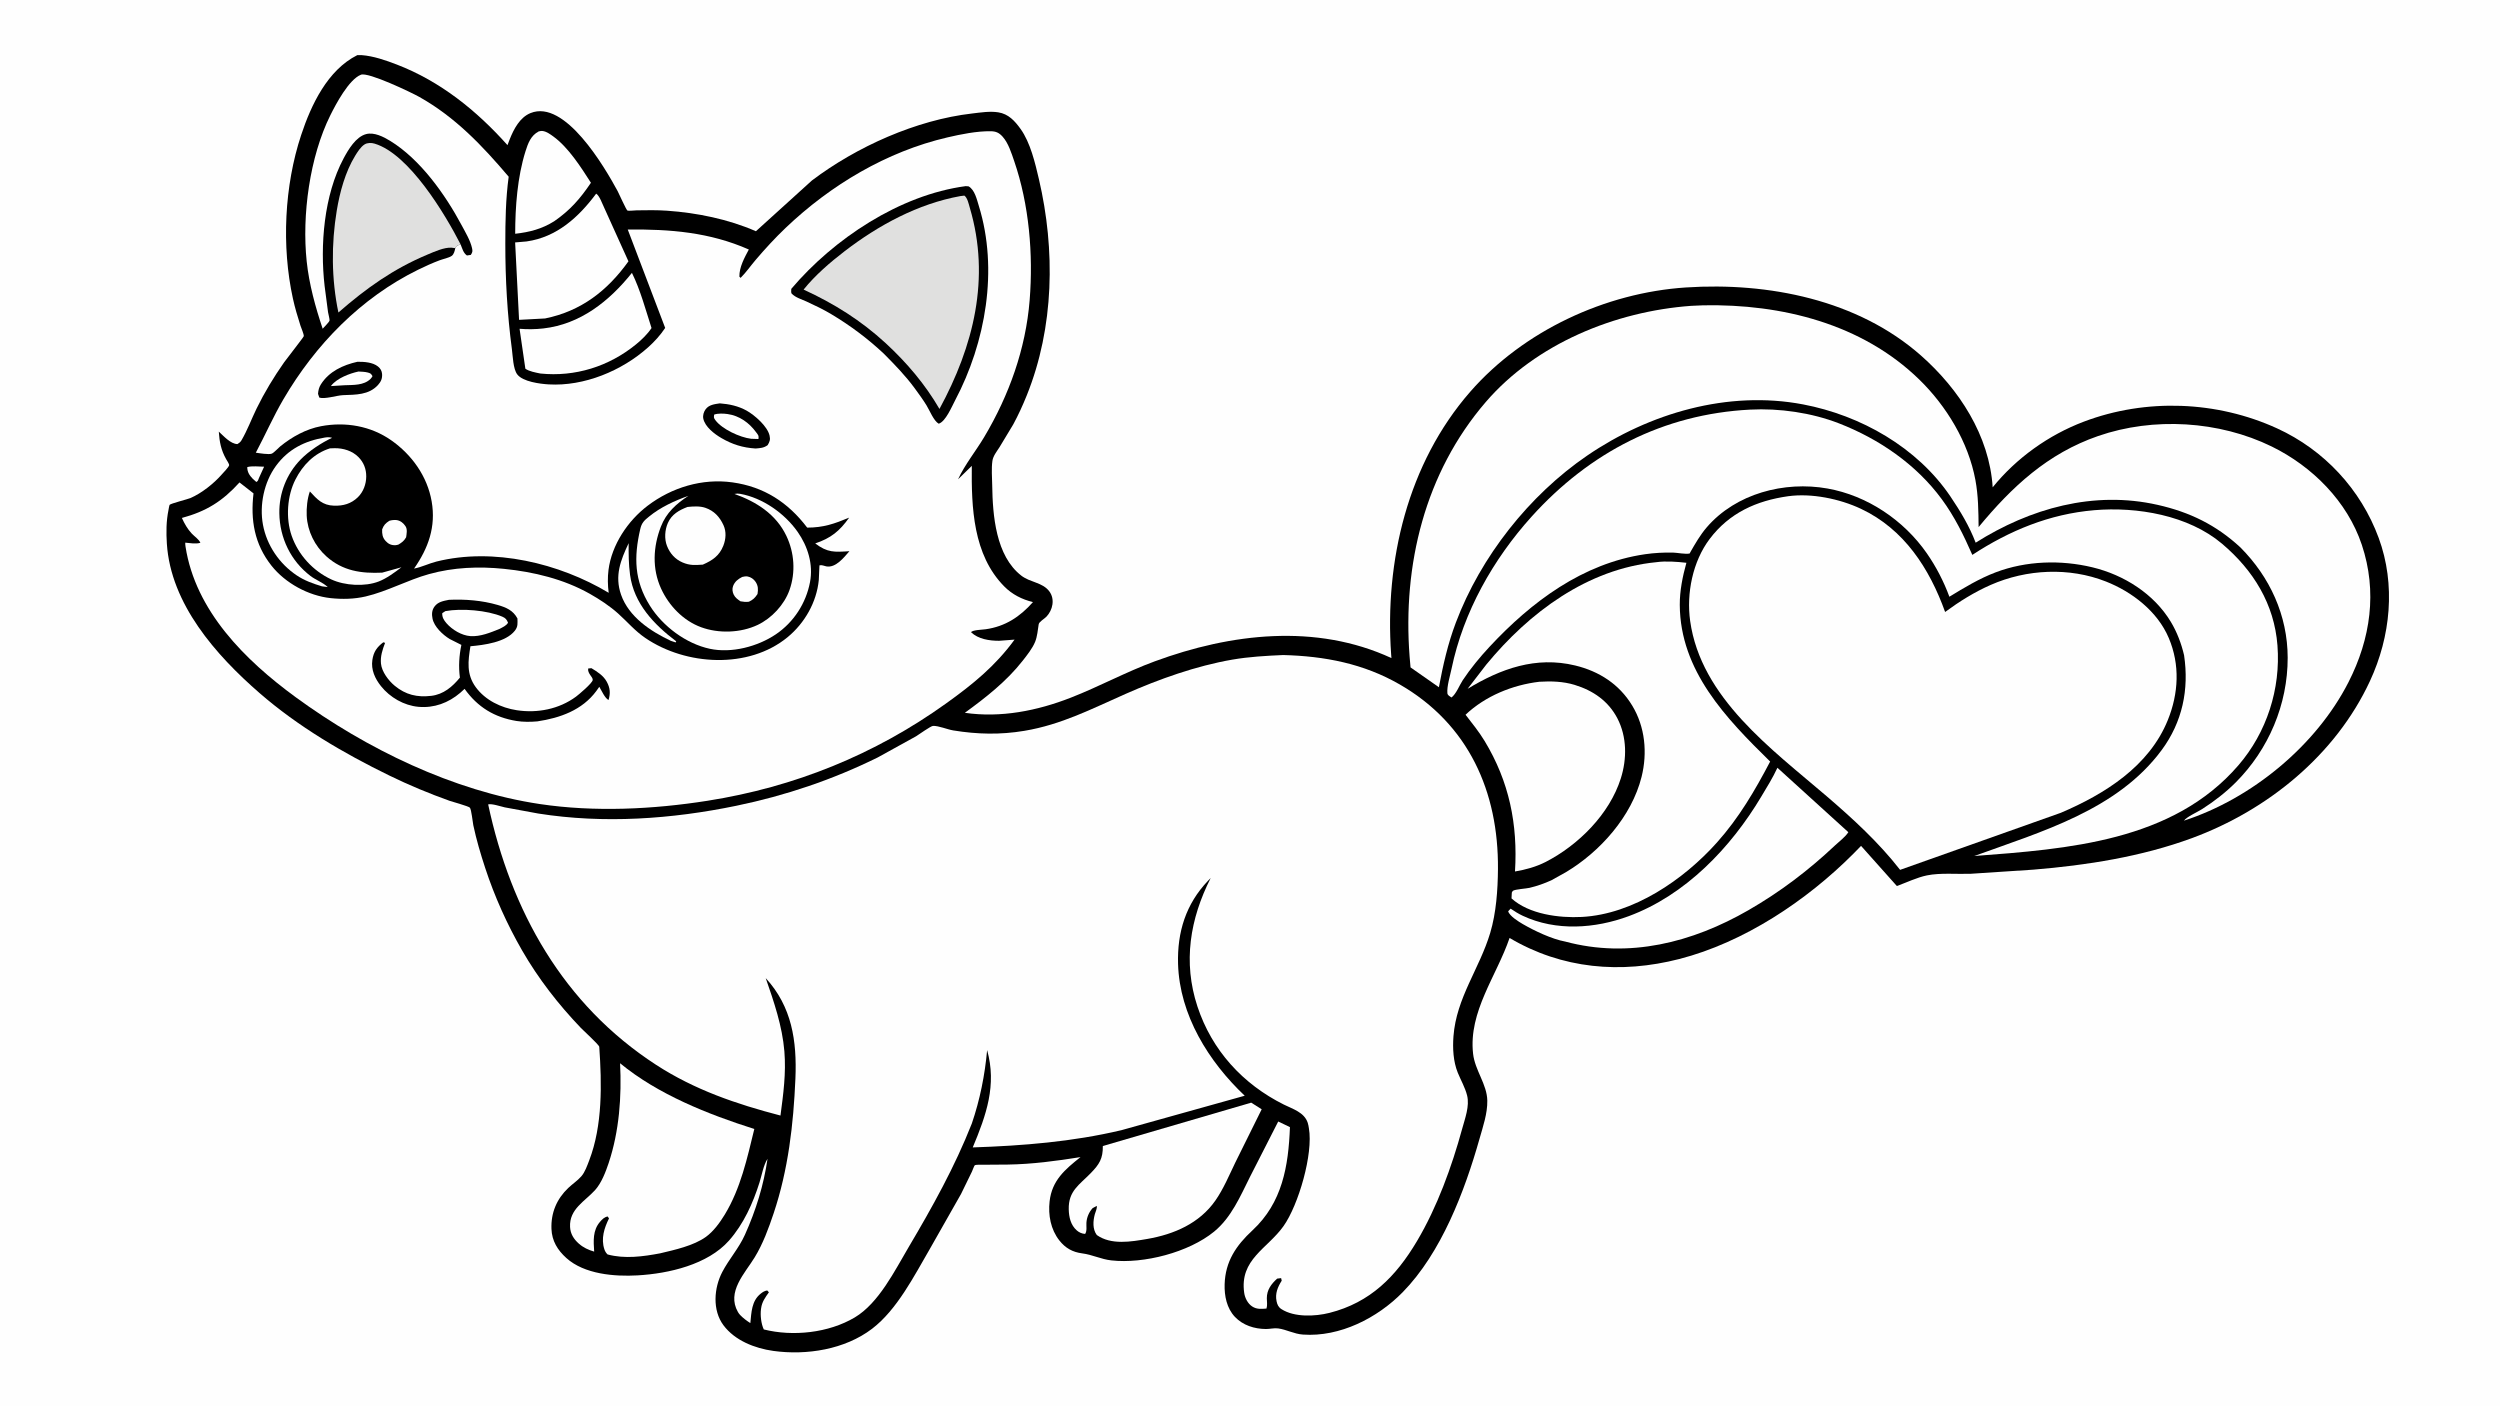
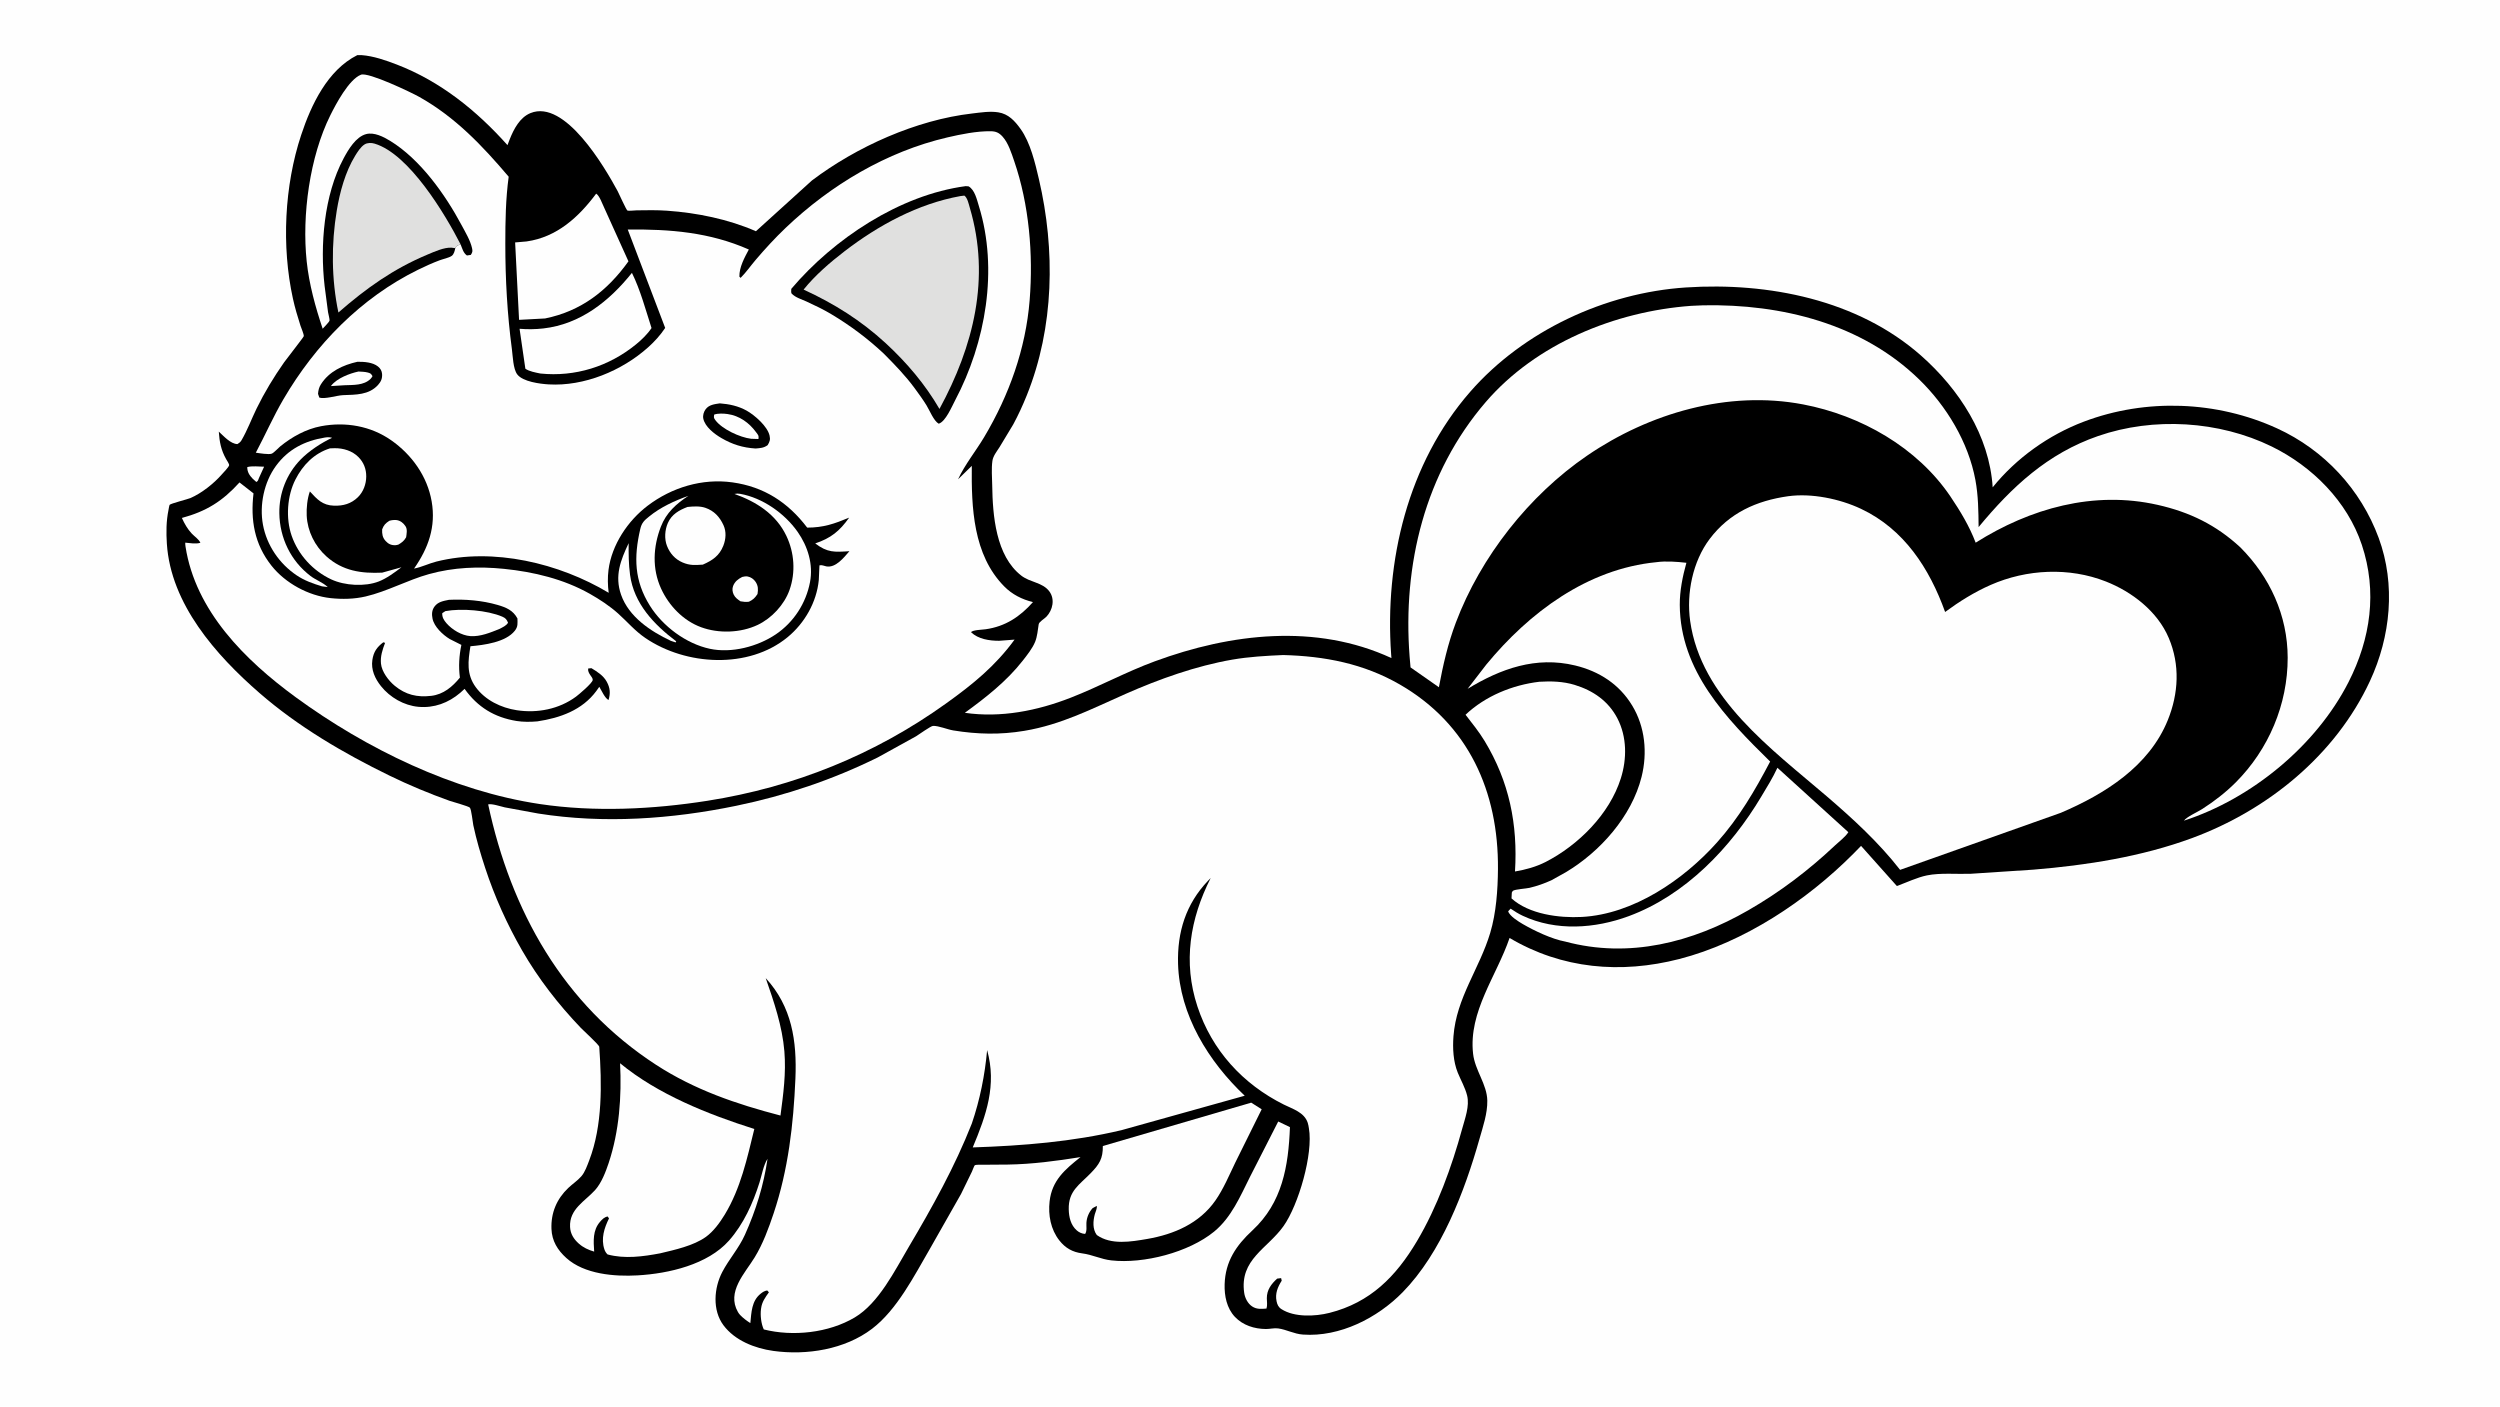
<svg xmlns="http://www.w3.org/2000/svg" version="1.1" style="display: block;" viewBox="0 0 2048 1152" width="1820" height="1024">
  <path transform="translate(0,0)" fill="rgb(254,254,254)" d="M -0 -0 L 2048 0 L 2048 1152 L -0 1152 L -0 -0 z" />
  <path transform="translate(0,0)" fill="rgb(0,0,0)" d="M 292.663 45.047 L 296.193 45.013 C 305.899 45.722 316.09 49.285 325.098 52.753 C 360.795 66.497 390.524 90.511 415.727 118.752 L 417.56 113.967 C 420.879 105.639 425.791 96.081 434.589 92.497 C 462.83 80.992 495.296 136.711 505.97 156.426 C 507.064 158.447 512.989 171.854 514.023 172.373 C 514.776 172.752 520.423 172.189 521.554 172.17 C 529.859 172.031 538.173 171.887 546.465 172.471 C 571.034 174.202 596.635 179.398 619.247 189.29 L 665.127 147.71 C 701.748 120.034 750.59 98.101 796.393 92.825 C 803.309 92.028 810.865 90.781 817.792 91.88 C 826.171 93.21 831.341 98.934 836.071 105.518 C 844.079 116.663 847.992 133.395 851.063 146.549 C 864.623 204.629 863.618 267.878 841.156 323.684 C 837.89 331.799 834.228 339.822 830.062 347.516 L 818.756 366.273 C 816.577 369.688 813.543 373.364 812.97 377.466 C 812.094 383.739 812.718 390.99 812.815 397.359 C 813.19 421.908 815.681 455.333 836.827 471.549 C 844.026 477.071 854.057 476.877 859.616 484.317 C 864.371 490.681 862.438 499.656 857.151 505.131 C 855.568 506.769 851.219 509.229 850.899 511.267 C 850.181 515.837 849.714 521.355 847.98 525.636 C 845.789 531.041 841.28 536.676 837.683 541.258 C 824.49 558.064 807.556 571.301 790.389 583.793 C 819.906 588.075 849.703 582.134 877.197 571.393 C 900.5 562.29 922.467 550.274 946.014 541.612 C 1008.2 518.733 1077.98 510.352 1139.86 538.955 L 1139.63 535.929 C 1134.21 459.47 1153.23 379.372 1204.43 320.762 C 1248.04 270.834 1315.16 239.657 1381.14 235.34 C 1448.43 230.938 1521.78 245.314 1573.69 291.131 C 1604.84 318.624 1629.74 356.707 1632.4 399.068 C 1651.83 375.052 1678.29 356.151 1707.21 345.225 C 1758.06 326.01 1816.08 328.237 1865.41 350.797 C 1904 368.448 1934.03 400.841 1948.63 440.558 C 1962.69 478.823 1958.44 521.228 1941.46 557.781 C 1913.3 618.416 1857.64 663.601 1795.59 686.464 C 1754.37 701.655 1709.37 708.721 1665.71 712.282 L 1614.25 715.672 C 1602.94 716.061 1589.51 714.734 1578.5 716.993 C 1570.49 718.636 1561.69 722.847 1553.92 725.7 L 1524.58 692.811 L 1518.16 699.368 C 1479.84 737.79 1428.53 771.909 1375.67 785.481 C 1327.76 797.781 1279.57 793.693 1236.64 768.235 C 1226.01 799.399 1202.89 828.544 1206.75 863.064 C 1208.28 876.756 1218.18 888.101 1218.4 901.5 C 1218.58 912.052 1214.85 922.75 1212 932.803 C 1199.85 975.791 1180.71 1026.13 1149.1 1058.42 C 1128.42 1079.54 1097.65 1095.3 1067.38 1093.14 C 1059.99 1092.62 1053.94 1089.01 1047 1088.09 C 1043.7 1087.65 1040.26 1088.63 1036.94 1088.59 C 1027.57 1088.51 1018.19 1085.56 1011.64 1078.64 C 1004.94 1071.56 1002.94 1061.44 1003.22 1051.96 C 1003.78 1033.17 1012.67 1020.14 1026.01 1007.77 C 1050.48 985.108 1055.5 955.215 1056.72 923.206 L 1047.12 918.595 L 1023.96 964 C 1016.02 979.879 1008.68 997.265 994.61 1008.79 C 973.821 1025.82 936.921 1035.33 910.454 1032.38 C 901.849 1031.43 894.989 1027.71 886.5 1026.62 C 878.66 1025.62 872.755 1022.28 867.854 1016.07 C 860.721 1007.05 858.571 995.235 859.836 984 C 861.767 966.85 872.424 957.908 885.16 947.76 C 865.335 950.921 845.678 953.574 825.567 953.871 L 804.204 954.033 C 803.197 954.041 799.319 953.903 798.569 954.402 C 798.085 954.724 796.538 958.933 796.205 959.667 L 787.291 977.949 L 761.658 1023.1 C 748.861 1045.1 734.802 1072.87 714.356 1088.42 C 692.037 1105.39 660.773 1110.3 633.529 1106.53 C 618.419 1104.43 602.047 1098.09 592.656 1085.5 C 583.467 1073.18 584.844 1054.95 591.703 1041.86 C 597.262 1031.25 605.25 1022.47 610.233 1011.4 C 619.23 991.401 625.607 970.865 628.758 949.16 C 625.447 954.309 624.041 962.602 622.203 968.457 C 616.865 985.468 609.104 1002.69 597.194 1016.15 C 579.758 1035.85 547.784 1043.2 522.292 1044.65 C 503.381 1045.73 478.703 1043.73 463.967 1030.44 C 456.751 1023.93 452.134 1016.45 451.758 1006.58 C 451.258 993.456 456.006 982.08 465.548 973.019 C 468.959 969.781 473.142 967.023 476.228 963.5 C 479.209 960.098 481.057 954.683 482.677 950.472 C 493.704 921.813 493.035 887.62 490.909 857.399 C 490.797 855.821 478.189 844.376 475.851 841.937 C 457.478 822.77 440.989 801.531 427.719 778.482 C 415.405 757.091 405.146 734.302 397.458 710.855 C 393.697 699.384 390.235 687.683 387.729 675.869 C 387.18 673.286 386.204 663.096 384.933 661.518 C 383.968 660.321 370.732 656.753 368.516 655.964 C 351.752 649.988 335.07 643.045 319.074 635.241 C 281.361 616.84 244.202 595.097 212.44 567.45 C 176.931 536.541 139.911 494.735 136.695 445.288 C 136.095 436.066 136.148 426.675 138.039 417.6 C 138.19 416.872 138.653 413.755 138.993 413.387 C 139.989 412.305 153.953 408.758 156 407.874 C 165.149 403.925 175.189 395.968 181.74 388.462 C 182.964 387.058 187.308 382.658 187.706 381.028 C 187.943 380.061 185.746 376.865 185.285 376.049 C 181.067 368.58 179.794 361.836 179.236 353.436 C 183.256 357.102 188.848 363.515 194.5 363.663 C 195.855 362.862 196.982 361.988 197.787 360.618 C 202.632 352.373 206.022 343.096 210.217 334.5 C 216.583 321.457 224.374 308.598 232.719 296.724 C 234.769 293.806 248.796 276.021 248.857 275.244 C 248.992 273.554 246.79 268.665 246.171 266.72 C 243.822 259.343 241.611 252.012 239.955 244.445 C 230.583 201.616 232.934 152.102 246.716 110.458 C 254.918 85.672 268.332 57.275 292.663 45.047 z" />
  <path transform="translate(0,0)" fill="rgb(254,254,254)" d="M 202.564 382.5 C 206.601 381.379 212.125 382.127 216.349 382.183 L 212.112 391.5 C 211.496 393.125 211.52 393.797 210 394.717 L 207.02 392.035 C 204.295 389.223 202.535 386.5 202.564 382.5 z" />
  <path transform="translate(0,0)" fill="rgb(254,254,254)" d="M 318.929 426.5 C 320.487 425.952 323.327 425.651 325 425.914 C 328.091 426.4 330.531 428.404 332.225 431 C 333.879 433.534 333.088 437.17 332.705 440 C 331 442.974 329.346 444.173 326.5 445.932 C 325.631 446.206 324.912 446.44 323.996 446.482 C 320.614 446.639 318.135 445.509 315.881 443.026 C 313.278 440.16 312.922 437.208 313.059 433.5 C 314.446 429.903 315.756 428.595 318.929 426.5 z" />
  <path transform="translate(0,0)" fill="rgb(254,254,254)" d="M 608.006 472.5 C 609.489 472.135 610.973 471.832 612.501 472.123 C 615.138 472.625 617.487 474.277 618.969 476.5 C 621.151 479.774 621.175 482.76 620.549 486.5 C 618.452 489.654 616.934 491.167 613.5 492.795 C 611.044 493.125 609.016 492.879 606.585 492.446 C 604.356 490.906 602.289 489.504 601.062 486.981 C 599.998 484.794 599.668 482.215 600.56 479.912 C 601.978 476.248 604.63 474.221 608.006 472.5 z" />
  <path transform="translate(0,0)" fill="rgb(254,254,254)" d="M 514.994 444.813 C 514.927 453.59 514.96 462.023 516.132 470.74 C 519.309 494.365 535.795 511.553 553.946 525.235 L 553.5 526.148 L 549.559 524.835 C 532.899 517.002 515.136 505.166 508.789 487.084 C 503.355 471.603 508.37 458.832 514.994 444.813 z" />
  <path transform="translate(0,0)" fill="rgb(254,254,254)" d="M 266.215 358.276 C 268.434 357.96 269.891 357.909 272.064 358.5 C 263.228 362.613 253.095 369.305 246.285 376.285 C 234.762 388.096 228.599 403.878 228.833 420.3 C 229.122 440.551 238.21 459.44 254.414 471.732 C 258.682 474.97 264.784 477.168 268.5 480.79 L 263.757 480.18 C 256.325 477.919 249.528 475.553 243.007 471.167 C 228.829 461.633 218.55 446.623 215.419 429.744 C 212.429 413.626 216.276 394.936 226.03 381.565 C 236.047 367.833 249.729 360.967 266.215 358.276 z" />
  <path transform="translate(0,0)" fill="rgb(254,254,254)" d="M 563.174 415.163 C 567.846 414.679 573.316 414.307 577.817 415.853 C 585.011 418.324 589.598 423.319 592.702 430.134 C 595.125 435.453 594.656 441.561 592.557 446.902 C 589.299 455.191 583.614 458.932 575.754 462.401 C 569.418 462.809 565.176 463.206 559.16 460.628 C 553.042 458.006 548.808 453.232 546.396 447.079 C 544.117 441.267 544.633 433.95 547.123 428.281 C 550.227 421.213 556.248 417.821 563.174 415.163 z" />
-   <path transform="translate(0,0)" fill="rgb(254,254,254)" d="M 441.34 107.5 C 442.554 107.217 443.607 107.011 444.855 107.225 C 447.915 107.749 450.767 109.834 453.227 111.613 C 465.592 120.551 475.923 136.818 484.09 149.578 C 475.292 162.654 467.02 172.093 454.011 181.1 C 443.916 187.445 433.779 190.051 422.044 191.359 C 422.067 169.285 423.835 144.968 430.49 123.785 C 432.569 117.166 434.881 110.86 441.34 107.5 z" />
  <path transform="translate(0,0)" fill="rgb(254,254,254)" d="M 270.335 367.15 L 274.208 367.023 C 281.259 366.955 288.582 369.173 293.655 374.302 C 297.989 378.685 300.068 384.133 300.02 390.245 C 299.971 396.461 297.662 402.811 293.161 407.197 C 287.673 412.544 281.148 414.344 273.658 414.119 C 264.19 413.833 259.825 408.95 253.84 402.438 C 251.724 408.311 250.968 416.074 251.255 422.27 C 251.845 435.019 257.917 447.208 267.43 455.699 C 280.802 467.634 295.968 469.762 313.082 468.969 L 328.883 464.569 C 323.274 468.832 316.828 473.655 310.252 476.211 C 299.004 480.584 282.441 479.666 271.382 474.505 C 256.349 467.491 244.389 454.443 238.941 438.797 C 233.955 424.478 235.189 406.065 242.036 392.646 C 248.113 380.737 257.43 371.19 270.335 367.15 z" />
  <path transform="translate(0,0)" fill="rgb(254,254,254)" d="M 601.661 404.5 C 603.32 404.139 604.726 404.118 606.402 404.419 C 624.718 407.704 642.724 420.345 653.372 435.496 C 661.769 447.443 666.328 462.141 663.558 476.743 C 660.27 494.073 650.196 509.636 635.534 519.522 C 620.657 529.553 599.312 535.158 581.541 531.361 C 562.064 527.198 542.992 512.957 532.456 496.157 C 519.544 475.57 519.162 456.308 524.516 433.197 C 525.673 428.198 527.674 426.269 531.648 423.087 C 540.941 415.438 552.65 410.053 563.924 406.05 C 553.985 412.618 545.807 419.848 541.385 431.311 C 535.005 447.849 534.108 465.736 541.549 482.016 C 547.966 496.055 559.719 508.313 574.371 513.69 C 588.768 518.974 606.687 518.394 620.608 511.822 C 632.178 506.359 642.489 495.247 646.764 483.19 C 651.895 468.715 650.774 452.6 644.176 438.799 C 635.72 421.109 619.591 410.849 601.661 404.5 z" />
  <path transform="translate(0,0)" fill="rgb(254,254,254)" d="M 517.675 223.389 C 524.562 237.294 528.954 253.777 533.733 268.597 C 530.462 273.56 525.608 278.237 521.009 281.987 C 498.786 300.11 471.108 308.762 442.667 305.846 C 438.819 305.04 433.571 304.161 430.377 301.906 L 425.626 269.194 C 432.018 269.748 438.62 269.655 445 268.933 C 475.516 265.483 499.15 246.525 517.675 223.389 z" />
  <path transform="translate(0,0)" fill="rgb(254,254,254)" d="M 488.383 158.5 C 491.109 160.126 493.415 166.89 494.885 169.864 L 514.821 213.949 C 497.526 238.115 475.92 254.784 446.521 260.742 L 425.22 261.88 L 421.998 198.459 L 431.406 197.648 C 456.141 194.149 474.081 177.739 488.383 158.5 z" />
  <path transform="translate(0,0)" fill="rgb(224,224,223)" d="M 372.968 203.146 L 369.823 202.761 C 363.82 202.413 355.894 206.024 350.377 208.33 C 322.309 220.065 299.959 235.997 277.219 255.87 C 271.502 228.689 271.333 199.721 275.875 172.344 C 278.385 157.217 282.852 140.69 290.907 127.525 C 292.818 124.402 295.493 120.13 298.655 118.168 C 301.028 116.695 304.254 116.745 306.841 117.516 C 335.241 125.97 364.826 175.594 377.328 200.071 C 375.128 200.86 374.337 200.858 372.958 202.808 L 372.968 203.146 z" />
  <path transform="translate(0,0)" fill="rgb(254,254,254)" d="M 1025 903.149 L 1033.57 908.6 L 1011.99 952.153 C 1006.97 962.552 1002.29 973.796 995.678 983.288 C 982.603 1002.06 961.774 1011.02 939.811 1014.81 C 926.481 1017.1 910.19 1019.91 898.5 1011.59 C 894.924 1006.79 895.378 1000.08 896.896 994.5 C 897.529 992.175 898.759 990.195 898.5 987.726 L 895.146 989.5 C 892.102 992.725 890.249 997.186 889.99 1001.6 C 889.805 1004.74 890.641 1008 888.955 1010.69 C 886.349 1010.51 884.083 1009.55 882.116 1007.83 C 877.097 1003.44 875.65 996.903 875.512 990.5 C 875.188 975.471 884.097 970.577 893.529 960.903 C 900.625 953.625 903.552 948.948 903.443 938.683 L 1025 903.149 z" />
  <path transform="translate(0,0)" fill="rgb(254,254,254)" d="M 1456.06 628.814 L 1514.16 681.588 C 1511.83 685.362 1506.63 689.247 1503.34 692.339 C 1481.45 712.963 1458.41 730.443 1432.32 745.489 C 1386.41 771.964 1334.44 785.234 1282.27 771.2 C 1271.31 769.191 1257.09 762.434 1247.41 756.824 C 1243.95 754.816 1236.52 750.186 1235.5 746.374 L 1237.5 744.225 C 1240.71 746.4 1243.93 748.43 1247.45 750.074 C 1274.72 762.828 1306.55 760.623 1334.27 750.372 C 1380.8 733.162 1417.94 694.216 1442.83 652.448 C 1447.44 644.717 1452.3 636.999 1456.06 628.814 z" />
  <path transform="translate(0,0)" fill="rgb(254,254,254)" d="M 1261.01 558.362 C 1270.65 557.759 1280.62 558.067 1289.92 560.909 C 1305.09 565.546 1317.61 574.141 1325 588.402 C 1332.83 603.522 1332.84 621.5 1327.78 637.5 C 1318.51 666.852 1293.07 692.128 1266.22 705.961 C 1258.22 710.023 1249.88 712.274 1241.08 713.784 C 1243.45 675.097 1236.38 640.204 1216.16 606.827 C 1211.6 599.289 1205.96 592.333 1200.57 585.373 C 1216.78 570.042 1239.05 560.954 1261.01 558.362 z" />
  <path transform="translate(0,0)" fill="rgb(254,254,254)" d="M 507.971 870.867 C 538.946 896.437 580.077 912.703 617.935 924.723 C 612.034 948.857 606.771 973.38 593.694 994.91 C 589.759 1001.39 584.469 1008.65 578.281 1013.11 C 568.149 1020.4 552.717 1023.74 540.765 1026.59 C 526.757 1029.24 511.721 1031.29 497.739 1027.5 C 496.447 1026.27 495.647 1024.95 495.095 1023.26 C 492.225 1014.52 494.968 1005.87 498.89 998 L 497.804 996.402 C 495.076 996.885 493.314 998.712 491.569 1000.73 C 485.453 1007.79 486.181 1016.51 486.74 1025.17 C 482.09 1023.85 477.74 1021.83 474.12 1018.59 C 469.986 1014.89 467.275 1010.63 466.999 1004.99 C 466.277 990.248 479.166 984.024 487.543 974.714 C 492.713 968.97 496.183 959.889 498.62 952.579 C 507.297 926.557 509.336 898.144 507.971 870.867 z" />
  <path transform="translate(0,0)" fill="rgb(254,254,254)" d="M 1356.85 460.41 C 1364.75 459.307 1373.58 460.01 1381.5 460.897 C 1378.41 471.935 1376 483.928 1376.07 495.431 C 1376.42 549.527 1414.01 588.287 1450.11 623.724 C 1437.58 647.547 1424.6 669.803 1406.55 690 C 1379.22 720.592 1338.01 748.804 1295.79 751.024 C 1277.29 751.996 1252.6 748.859 1238.23 735.843 L 1238.48 731.073 C 1238.82 730.567 1238.99 729.896 1239.5 729.555 C 1241.3 728.339 1250.23 727.819 1252.93 727.185 C 1259.24 725.702 1265 723.649 1270.9 720.984 L 1282.62 714.452 C 1310.82 697.652 1336.68 668.658 1344.78 636.239 C 1349.68 616.605 1347.7 595.37 1337.12 577.895 C 1326.52 560.379 1310.06 549.78 1290.38 545.022 C 1258.22 537.248 1229.38 547.678 1202.27 564.134 L 1217.53 544.335 C 1252.7 501.613 1300.37 465.922 1356.85 460.41 z" />
-   <path transform="translate(0,0)" fill="rgb(254,254,254)" d="M 1433.56 335.426 C 1457.61 334.146 1484.02 337.951 1506.45 346.662 C 1539.21 359.387 1569.69 380.218 1590.67 408.761 C 1601.21 423.096 1608.6 438.238 1615.73 454.426 C 1646.18 434.47 1679.09 420.912 1715.56 417.813 C 1750.66 414.831 1792.66 421.914 1820.32 445.303 C 1845.97 466.987 1863.12 494.717 1865.7 528.658 C 1868.41 564.202 1856.94 599.867 1833.64 626.871 C 1779.85 689.206 1693.87 695.315 1617.3 701.104 C 1672.15 681.176 1734.46 663.509 1770.8 614.37 C 1787.83 591.333 1793.37 564.717 1789.2 536.66 C 1787.02 527.188 1783.35 517.571 1778.32 509.233 C 1764.49 486.27 1739.9 470.84 1714.22 464.632 C 1688.32 458.369 1659.85 459.222 1634.82 468.73 C 1621.44 473.809 1609.09 481.272 1596.93 488.707 C 1592.35 476.228 1586.02 464.004 1578.43 453.089 C 1559.55 425.967 1529.65 405.828 1497.03 400.039 C 1461.8 393.787 1422 404.137 1398.15 431.866 C 1392.77 438.125 1388.8 445.12 1384.69 452.238 C 1384.49 452.583 1384.47 453.166 1384.09 453.272 C 1381.13 454.089 1373.89 452.603 1370.5 452.537 C 1362.93 452.389 1355.14 452.788 1347.64 453.883 C 1296.6 461.338 1254.51 492.844 1220.18 529.758 C 1212.28 538.249 1204.68 547.44 1198.27 557.115 C 1195.64 561.081 1192.8 568.603 1189 571.245 C 1187.66 570.24 1185.87 569.517 1185.7 567.723 C 1185.18 562.123 1187.94 553.304 1189.11 547.673 C 1198.78 501.216 1223.15 458.013 1254.78 422.972 C 1302.21 370.451 1362.61 339.112 1433.56 335.426 z" />
  <path transform="translate(0,0)" fill="rgb(254,254,254)" d="M 1385.31 250.414 L 1395.5 249.964 C 1459.41 248.792 1525.24 265 1572.22 310.73 C 1594.6 332.511 1612.51 362.118 1618.25 393.071 C 1620.64 405.905 1620.72 418.637 1620.88 431.635 C 1648.17 398.627 1677.41 371.359 1718.78 357.046 C 1764.17 341.338 1817.87 344.546 1860.96 365.625 C 1894.19 381.885 1922.93 410.594 1934.8 446.159 C 1947.6 484.509 1942.05 523.064 1923.91 558.649 C 1897.38 610.695 1844.57 654.145 1789.07 672.156 C 1791.37 668.968 1800.34 664.991 1803.98 662.657 C 1813.81 656.345 1823.24 649.106 1831.5 640.824 C 1858.48 613.784 1874.12 576.926 1874.07 538.664 C 1874.01 503.993 1859.51 472.538 1835.25 448.214 C 1815.36 429.864 1793.87 419.403 1767.58 413.452 C 1715.17 401.589 1663.09 416.269 1618.46 444.425 C 1613.31 430.863 1605.95 418.687 1597.88 406.706 C 1570.62 366.288 1524.33 340.145 1477.1 331.145 C 1415.63 319.43 1351.15 338.3 1300.27 373.045 C 1252.61 405.59 1212.97 455.984 1192.61 509.946 C 1186.1 527.199 1182.12 544.77 1178.74 562.843 L 1155.51 546.589 L 1154.76 537.841 C 1148.94 462.528 1167.27 387.173 1217.09 329.253 C 1258.35 281.284 1323.28 254.944 1385.31 250.414 z" />
  <path transform="translate(0,0)" fill="rgb(254,254,254)" d="M 1464.83 406.369 C 1484 403.729 1507.05 408.468 1524.46 416.663 C 1559.92 433.361 1580.63 465.558 1593.44 501.193 C 1605.09 492.591 1617.54 484.84 1630.81 479.005 C 1660.26 466.063 1695.03 464.392 1725.11 476.216 C 1746.62 484.671 1767.41 500.7 1776.64 522.471 C 1785.97 544.472 1784.71 567.923 1775.86 589.787 C 1760.55 627.609 1724.28 650.323 1688.27 665.693 L 1556.56 712.445 C 1539.12 690.025 1517.76 670.435 1496.25 651.991 C 1451.37 613.503 1393.37 571.574 1384.57 508.52 C 1381.41 485.896 1386.69 459.754 1400.55 441.38 C 1416.65 420.046 1438.85 410.046 1464.83 406.369 z" />
  <path transform="translate(0,0)" fill="rgb(254,254,254)" d="M 377.328 200.071 C 378.737 203.468 379.472 206.98 382.5 209.15 L 385.69 208.679 C 387.12 206.418 387.272 205.745 386.676 203.063 C 385.283 196.795 381.172 189.985 378.154 184.331 C 364.72 159.171 344.305 130.366 319.569 115.225 C 314.148 111.907 306.451 107.966 299.885 109.725 C 291.49 111.975 285.359 122.366 281.487 129.6 C 265.334 159.786 262.08 200.794 265.932 234.236 L 268.733 255.62 C 268.934 256.844 270.208 261.712 269.95 262.512 C 269.491 263.938 265.458 267.823 264.332 269.156 C 258.365 251.333 253.225 232.768 251.245 214.017 C 247.245 176.141 253.685 128.32 270.628 94.264 C 275.111 85.253 285.775 64.981 295.685 61.069 C 301.693 58.697 337.034 75.633 343.443 79.232 C 372.924 95.787 395.071 119.117 416.709 144.622 C 414.241 162.911 413.959 181.084 413.954 199.5 C 413.947 228.453 415.541 257.267 419.355 285.984 C 420.097 291.576 420.329 302.049 423.716 306.542 C 428.266 312.581 442.456 314.336 449.427 314.751 C 478.463 316.48 509.486 303.615 530.927 284.404 C 536.229 279.653 540.974 274.43 544.915 268.497 L 514.254 187.893 C 548.845 187.514 581.37 190.107 613.44 204.258 C 609.858 211 605.568 218.693 605.702 226.5 L 606.714 227.5 C 611.251 222.934 614.9 217.626 619.07 212.732 C 626.788 203.673 634.971 194.761 643.586 186.549 C 680.416 151.443 726.359 123.997 776.125 112.421 C 787.285 109.825 800.135 107.218 811.628 107.367 C 815.92 107.423 818.495 108.648 821.336 111.809 C 826.04 117.041 828.551 125.204 830.818 131.794 C 843.073 167.415 846.495 208.19 843.5 245.65 C 840.302 285.636 826.677 323.587 806.25 357.904 C 799.429 369.364 790.416 380.415 784.843 392.484 L 796.088 381.498 C 795.748 415.59 797.093 454.318 822.644 480.224 C 829.186 486.857 837.189 490.875 846.194 493.107 C 835.622 505.042 823.614 513.054 807.445 515.347 C 805.084 515.682 796.427 515.911 795.5 517.801 C 801.424 523.448 810.598 524.815 818.5 524.796 L 831.138 523.837 C 815.222 545.653 796.677 560.607 775 576.148 C 716.514 618.08 650.699 644.668 579.531 655.859 C 534.839 662.887 487.147 665.239 442.28 658.54 C 371.222 647.931 299.891 613.155 242.26 571.03 C 200.917 540.81 160.106 500.415 151.979 447.619 C 151.806 446.494 151.728 445.536 151.755 444.407 C 155.624 444.733 160.471 445.685 164.165 444.5 C 162.711 441.407 159.426 439.452 157.109 436.984 C 153.573 433.218 151.111 428.83 148.997 424.159 C 169.065 418.745 182.277 410.445 196.203 395.073 L 207.672 404.033 C 205.127 425.906 208.394 445.555 222.411 463.273 C 233.73 477.579 252.657 487.892 270.827 489.84 C 280.38 490.864 290.204 490.666 299.585 488.472 C 317.125 484.372 333.849 475.049 351.468 470.153 C 371.538 464.577 392.278 463.768 412.931 465.87 C 437.27 468.348 461.718 474.205 483.167 486.304 C 491.227 490.851 499.516 496.306 506.409 502.497 C 514.058 509.368 520.039 516.635 528.688 522.525 C 561.914 545.152 613.208 548.187 645.214 521.828 C 659.205 510.305 668.998 493.169 670.757 475 L 671.296 463.005 C 673.333 462.469 674.925 463.456 676.887 463.829 C 684.617 465.297 691.349 456.546 695.848 451.397 C 683.698 452.198 677.804 452.684 667.832 445.027 C 680.613 440.754 687.822 434.936 695.633 423.905 C 683.326 429.01 674.63 432.052 661.254 432.089 C 645.576 411.399 625.821 398.605 600 395.018 C 575.28 391.584 550.338 399.155 530.592 414.122 C 514.298 426.471 501.106 446.192 498.488 466.712 C 497.707 472.834 497.822 479.381 498.642 485.483 C 458.113 461.203 404.203 448.212 357.522 459.891 C 351.389 461.426 345.289 464.512 339.191 465.645 C 350.902 448.867 357.221 431.428 353.623 410.629 C 350.062 390.049 337.391 372.357 320.428 360.497 C 303.657 348.771 283.026 345.244 263.05 348.988 C 250.722 351.298 239.145 357.739 229.502 365.601 C 227.805 366.985 224.437 370.75 222.628 371.489 C 220.29 372.444 212.475 371.124 209.568 370.709 C 217.217 356.304 223.882 341.139 232.093 327.073 C 258.287 282.199 295.713 243.808 342.546 220.811 C 348.326 217.973 354.153 215.337 360.183 213.076 C 362.992 212.023 367.738 211.077 370.012 209.5 C 371.911 208.183 372.533 205.229 372.968 203.146 L 372.958 202.808 C 374.337 200.858 375.128 200.86 377.328 200.071 z" />
  <path transform="translate(0,0)" fill="rgb(0,0,0)" d="M 292.774 296.233 C 298.173 296.175 305.276 296.55 309.668 300.11 C 311.649 301.715 312.823 303.702 312.994 306.219 C 313.245 309.9 312.155 312.476 309.693 315.198 C 302.146 323.541 291.327 323.151 280.972 323.569 C 275.59 323.826 265.916 327.108 261.54 325.5 L 260.529 322.5 C 260.774 319.599 261.266 317.291 262.838 314.791 C 269.547 304.123 280.924 298.919 292.774 296.233 z" />
  <path transform="translate(0,0)" fill="rgb(254,254,254)" d="M 293.67 304.209 C 296.093 304.378 298.779 304.375 301.126 304.986 C 303.534 305.612 303.905 305.885 305.161 308 C 304.657 308.846 304.211 309.599 303.5 310.291 C 297.957 315.689 289.39 315.159 282.224 315.451 L 271.119 316.136 L 271.396 315.708 C 276.145 309.653 286.513 305.745 293.67 304.209 z" />
  <path transform="translate(0,0)" fill="rgb(0,0,0)" d="M 589.678 330.287 C 597.365 330.86 604.762 332.434 611.568 336.21 C 618.123 339.846 628.714 349.06 630.432 356.684 C 631.183 360.019 630.559 361.647 628.88 364.5 C 625.718 366.858 622.773 366.961 618.97 367.277 C 608.49 366.629 599.908 363.931 590.888 358.671 C 585.327 355.429 577.489 349.511 576.128 342.729 C 575.613 340.165 576.513 337.217 578.037 335.147 C 580.808 331.384 585.405 330.944 589.678 330.287 z" />
  <path transform="translate(0,0)" fill="rgb(254,254,254)" d="M 585.044 339.5 C 588.143 338.37 592.776 338.587 596.016 339.041 C 605.729 340.403 613.76 346.206 619.417 353.982 C 621.149 356.362 621.773 356.615 621.323 359.5 L 615.296 359.298 C 606.126 358.194 591.536 351.431 586.062 344.094 C 584.569 342.095 584.745 341.82 585.044 339.5 z" />
  <path transform="translate(0,0)" fill="rgb(0,0,0)" d="M 367.762 491.234 C 380.908 490.616 394.946 491.72 407.625 495.417 C 414.707 497.482 420.294 499.823 423.887 506.5 C 423.956 510.526 424.431 513.115 421.793 516.5 C 414.39 526.002 396.481 528.288 385.38 529.263 C 383.413 541.372 382.005 552.18 389.684 562.717 C 397.515 573.464 410.45 579.703 423.369 581.677 C 440.269 584.259 458.03 580.78 471.868 570.549 C 473.892 569.053 485.364 559.467 485.561 556.879 C 485.754 554.343 481.183 551.708 481.825 547.5 L 484.5 547.23 C 489.333 550.185 494.253 553.223 497.052 558.334 C 499.859 563.46 500.182 567.809 498.5 573.324 C 495.436 571.687 492.817 565.604 490.946 562.486 L 488.475 565.981 C 476.882 581.649 458.747 588.038 440.231 590.807 C 434.826 591.313 428.496 591.356 423.138 590.485 C 404.985 587.536 391.243 579.112 380.595 564.169 L 377.091 567.361 C 367.353 575.681 355.611 580.056 342.766 578.886 C 330.898 577.804 319.485 571.204 312.102 561.953 C 307.202 555.813 303.838 548.522 305.04 540.5 C 306.045 533.794 308.764 530.015 314 526.018 L 315.458 526.5 C 313.343 531.974 311.504 537.544 312.089 543.5 C 312.746 550.186 318.306 557.466 323.317 561.607 C 332.373 569.091 341.714 571.227 353.229 569.903 C 363.283 568.746 370.629 562.439 376.753 554.969 C 375.554 545.864 376.09 537.122 377.963 528.164 L 368.325 523.307 C 362.765 519.884 355.743 513.411 354.344 506.731 C 353.605 503.198 353.707 499.836 355.9 496.809 C 358.796 492.814 363.257 492.169 367.762 491.234 z" />
  <path transform="translate(0,0)" fill="rgb(254,254,254)" d="M 364.844 500.5 C 377.802 498.07 399.135 499.731 411.5 505.036 C 414.203 506.196 415.108 507.376 416.179 510 C 414.749 512.499 411.753 513.669 409.301 515.023 C 401.903 518.024 393.473 521.537 385.354 520.96 C 378.154 520.448 370.447 515.772 365.77 510.43 C 363.638 507.994 362.099 505.513 362.29 502.159 L 364.844 500.5 z" />
  <path transform="translate(0,0)" fill="rgb(0,0,0)" d="M 791.045 152.348 L 793.444 152.5 C 798.544 155.375 800.224 163.25 801.867 168.559 C 817.987 220.637 807.479 280.441 782.433 327.829 C 779.654 333.087 774.635 345.216 769 346.959 C 764.955 344.723 761.519 336.042 759.042 332 C 756.085 327.174 752.655 322.486 749.311 317.918 C 741.853 307.731 732.892 298.509 724.009 289.568 C 710.749 277.144 696.471 266.474 680.862 257.16 C 674.327 253.261 667.507 250.004 660.599 246.827 C 656.667 245.019 651.593 243.599 648.593 240.436 C 647.865 239.669 648.218 237.579 648.221 236.5 C 682.961 195.481 737.092 159.55 791.045 152.348 z" />
  <path transform="translate(0,0)" fill="rgb(224,224,223)" d="M 786.722 160.5 L 790.003 160.098 C 792.577 161.906 793.582 167.057 794.5 170.159 C 811.565 227.794 797.49 283.53 769.611 334.858 C 757.806 314.559 742.855 296.993 725.632 281.06 C 705.272 262.337 683.382 248.61 658.315 237.091 C 667.727 225.348 680.086 214.734 691.992 205.595 C 719.658 184.357 752.082 166.749 786.722 160.5 z" />
  <path transform="translate(0,0)" fill="rgb(254,254,254)" d="M 1051.13 536.466 C 1085.07 537.33 1117.05 543.453 1146.78 560.627 C 1203.15 593.192 1227.63 648.521 1227.13 711.753 C 1226.99 728.837 1225.7 747.644 1220.79 764.074 C 1211.99 793.517 1193.05 817.151 1190.67 848.872 C 1189.94 858.597 1190.49 869.452 1194.19 878.564 C 1196.7 884.734 1200.23 890.79 1201.85 897.256 C 1204.04 905.955 1200.08 916.243 1197.78 924.662 C 1189.28 955.723 1177.31 988.739 1160.84 1016.5 C 1143.6 1045.57 1122.57 1066.91 1089.06 1075.38 C 1077.34 1078.34 1060.36 1079.11 1049.78 1072.31 C 1047.28 1070.71 1046.34 1068.64 1045.76 1065.83 C 1044.45 1059.56 1046.68 1054.18 1049.98 1049 L 1049.5 1046.9 L 1046.25 1047.31 C 1041.42 1051.71 1037.75 1056.53 1037.79 1063.36 C 1037.8 1066.25 1038.38 1069.03 1037.5 1071.83 C 1033.3 1072.17 1029.49 1072.56 1025.77 1070.1 C 1022.18 1067.74 1019.87 1063.22 1019.26 1059.05 C 1015.29 1031.54 1038.3 1022.84 1051.45 1004.3 C 1063.75 986.946 1075.92 945.012 1072.25 924.146 C 1071.99 922.639 1071.79 921.127 1071.3 919.668 C 1068.45 911.029 1059.07 908.397 1051.73 904.732 C 1018.1 887.957 992.797 860.318 980.939 824.373 C 968.944 788.013 974.853 752.589 991.797 719.134 L 989.557 721.443 C 971.463 740.419 964.313 763.42 965.065 789.5 C 966.27 831.309 990.128 869.551 1019.68 897.481 L 918.66 925.707 C 878.471 935.216 838.051 938.443 796.875 939.825 C 807.98 913.259 816.652 888.817 808.654 860.103 C 806.833 880.464 802.734 900.946 796.106 920.281 C 782.165 955.691 763.739 988.776 744.389 1021.46 C 733.077 1040.57 719.938 1067.38 700.206 1079.11 C 678.844 1091.8 649.587 1094.94 625.695 1088.94 C 623.525 1084.33 622.737 1077.35 623.406 1072.3 L 623.5 1071.63 C 624.207 1066.33 626.875 1062.75 629.886 1058.5 L 628.5 1056.99 C 626.271 1057.35 624.888 1058.26 623.156 1059.64 C 615.651 1065.6 615.589 1074.95 614.675 1083.74 C 611.724 1081.86 608.774 1079.67 606.35 1077.13 C 605.623 1076.37 605.029 1075.55 604.506 1074.64 C 595.047 1058.15 610.231 1042.98 618.238 1029.87 C 625.02 1018.77 629.634 1006.13 633.759 993.839 C 645.737 958.137 650.007 920.919 651.599 883.476 C 652.912 852.568 648.693 824.444 627.276 801.129 C 634.018 820.553 640.871 840.467 642.562 861.106 C 644.033 879.061 641.706 896.009 639.364 913.713 C 603.236 904.32 569.01 892.646 537.461 872.163 C 461.293 822.715 418.56 746.062 399.898 658.805 C 403.149 658.035 410.111 660.531 413.524 661.252 L 441 666.315 C 494.682 674.802 550.177 670.906 603.271 659.93 C 643.539 651.605 682.164 638.558 719.028 620.361 L 750.476 602.999 C 752.76 601.613 762.452 594.592 764.342 594.512 C 768.802 594.322 776.115 597.44 780.882 598.218 C 800.629 601.442 819.385 601.861 839.143 598.559 C 869.444 593.497 894.361 580.537 922.101 568.294 C 949.659 556.132 979.765 545.395 1009.5 540.232 C 1023.22 537.849 1037.25 537.09 1051.13 536.466 z" />
</svg>